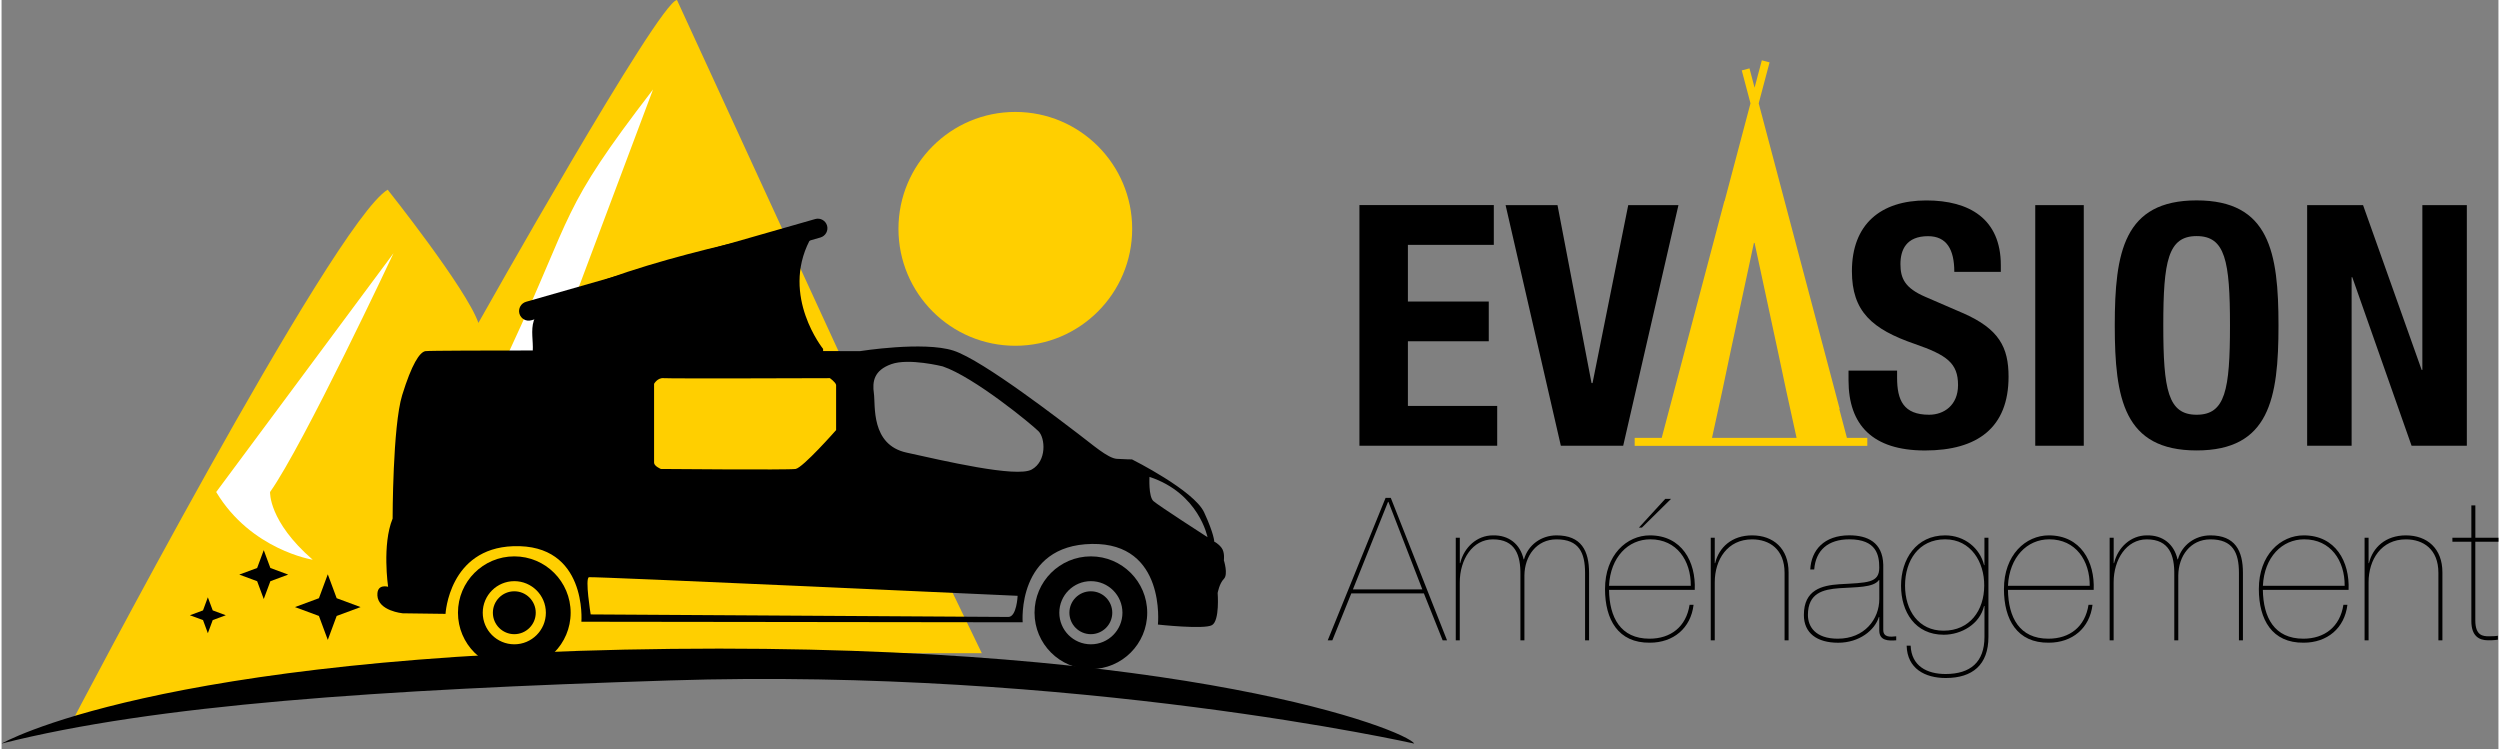
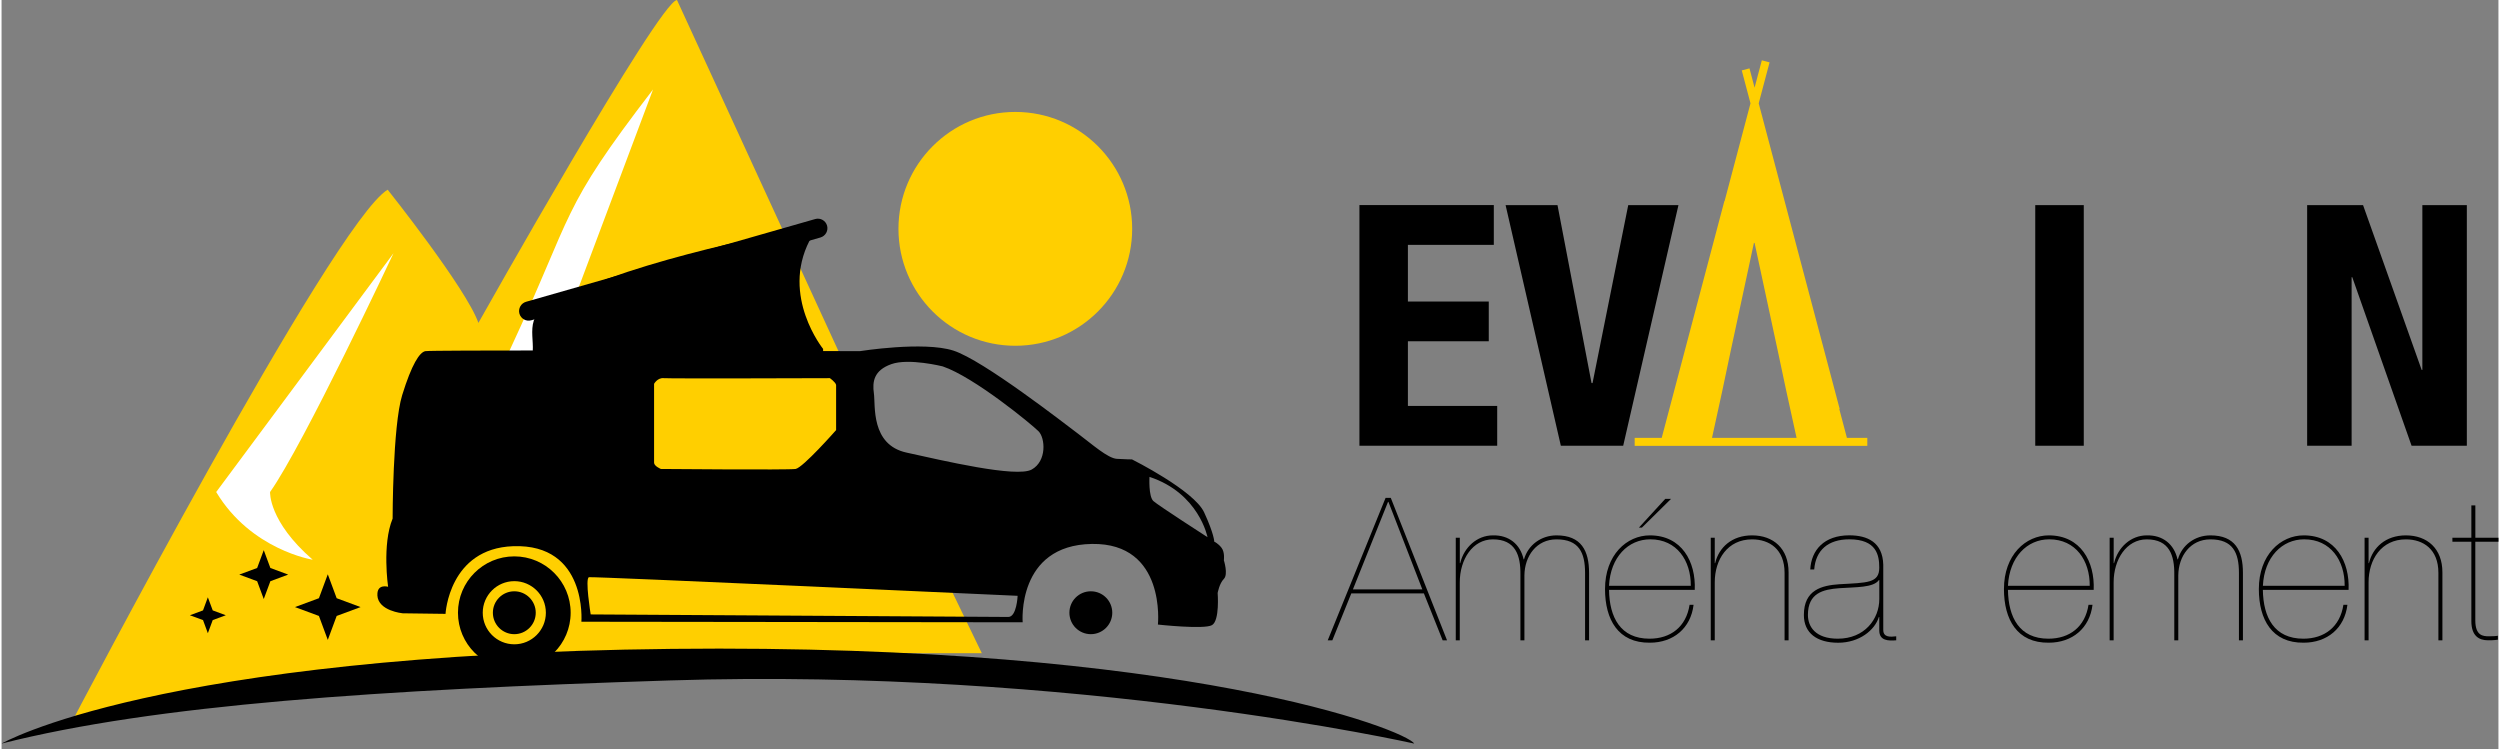
<svg xmlns="http://www.w3.org/2000/svg" width="267" height="80" viewBox="0 0 300 90" fill="none">
  <rect x="0" y="0" width="300" height="90" fill="#808080" stroke="none" />
  <g clip-path="url(#clip0_2003_2)">
    <path d="M162.171 71.3L159.894 76.932H159.34L166.292 59.815H166.914L173.673 76.932H173.146L170.894 71.3H162.171ZM170.706 70.819L166.632 60.296H166.585L162.364 70.819H170.706Z" fill="black" />
    <path d="M174.728 64.612H175.209V67.658H175.256C175.71 65.767 177.267 64.325 179.184 64.325C181.101 64.278 182.47 65.38 182.877 67.204H182.924C183.405 65.5 184.961 64.325 186.831 64.325C189.804 64.325 190.739 66.169 190.739 68.834V76.938H190.258V68.834C190.258 66.388 189.516 64.805 186.831 64.805C184.413 64.805 182.997 66.817 182.971 69.121V76.938H182.491V69.027C182.517 66.749 181.916 64.805 179.184 64.805C176.739 64.805 175.204 67.224 175.204 69.962V76.938H174.723V64.617L174.728 64.612Z" fill="black" />
    <path d="M193.136 70.866C193.183 74.174 194.505 76.739 197.999 76.739C200.538 76.739 202.408 75.323 202.816 72.664H203.296C202.962 75.49 200.852 77.22 198.046 77.22C194.233 77.267 192.656 74.44 192.656 70.772C192.656 66.671 195.268 64.325 198.046 64.325C201.881 64.325 203.583 67.491 203.437 70.871H193.131L193.136 70.866ZM202.962 70.385C202.988 67.365 201.285 64.8 198.099 64.8C195.44 64.8 193.303 66.932 193.136 70.385H202.962ZM200.59 59.936L197.091 63.389H196.73L199.896 59.936H200.59Z" fill="black" />
    <path d="M205.359 64.612H205.84V67.658H205.887C206.341 65.767 207.898 64.325 210.322 64.325C212.887 64.325 214.71 65.908 214.71 68.761V76.938H214.229V68.834C214.229 65.981 212.406 64.805 210.322 64.805C207.376 64.805 205.84 67.224 205.84 69.962V76.938H205.359V64.617V64.612Z" fill="black" />
    <path d="M217.316 68.421C217.436 66.096 218.972 64.319 222.012 64.319C224.196 64.319 226.013 65.161 226.087 67.846V75.684C226.087 76.619 226.975 76.525 227.643 76.452V76.932C226.708 77.006 225.606 77.006 225.606 75.736V74.132H225.559C225.078 75.715 223.208 77.225 220.67 77.225C218.131 77.225 216.548 76.076 216.548 73.891C216.548 70.845 218.732 70.344 220.79 70.197C224.17 70.004 225.606 70.077 225.606 68.207C225.606 66.723 225.293 64.8 222.012 64.8C219.447 64.8 217.964 66.117 217.792 68.421H217.311H217.316ZM225.611 69.691H225.564C224.917 70.626 222.785 70.532 220.795 70.673C218.852 70.819 217.034 71.248 217.034 73.886C217.034 75.302 217.943 76.739 220.628 76.739C223.84 76.739 225.611 74.388 225.611 71.969V69.691Z" fill="black" />
-     <path d="M238.242 72.81H238.195C237.693 74.989 235.463 76.264 233.353 76.264C229.926 76.264 228.223 73.531 228.223 70.365C228.223 67.198 230.046 64.325 233.52 64.325C235.87 64.325 237.714 65.882 238.195 67.898H238.242V64.612H238.723V76.525C238.723 79.879 236.805 81.463 233.593 81.463C231.101 81.463 228.965 80.334 228.897 77.58H229.378C229.472 80.026 231.342 80.982 233.572 80.982C236.544 80.982 238.247 79.566 238.247 76.525V72.81H238.242ZM233.52 64.8C230.333 64.8 228.704 67.365 228.704 70.359C228.704 73.353 230.333 75.778 233.327 75.778C236.492 75.778 238.216 73.332 238.216 70.359C238.242 67.533 236.612 64.8 233.52 64.8Z" fill="black" />
    <path d="M241.068 70.866C241.115 74.174 242.436 76.739 245.931 76.739C248.47 76.739 250.34 75.323 250.747 72.664H251.228C250.893 75.49 248.783 77.22 245.978 77.22C242.17 77.267 240.587 74.44 240.587 70.772C240.587 66.671 243.199 64.325 245.978 64.325C249.812 64.325 251.515 67.491 251.369 70.871H241.063L241.068 70.866ZM250.893 70.385C250.919 67.365 249.217 64.8 246.03 64.8C243.371 64.8 241.235 66.932 241.068 70.385H250.893Z" fill="black" />
    <path d="M253.291 64.612H253.771V67.658H253.818C254.273 65.767 255.83 64.325 257.747 64.325C259.664 64.278 261.032 65.38 261.44 67.204H261.487C261.967 65.5 263.524 64.325 265.394 64.325C268.366 64.325 269.301 66.169 269.301 68.834V76.938H268.821V68.834C268.821 66.388 268.079 64.805 265.394 64.805C262.975 64.805 261.56 66.817 261.534 69.121V76.938H261.053V69.027C261.079 66.749 260.478 64.805 257.747 64.805C255.302 64.805 253.766 67.224 253.766 69.962V76.938H253.286V64.617L253.291 64.612Z" fill="black" />
    <path d="M271.694 70.866C271.741 74.174 273.062 76.739 276.557 76.739C279.095 76.739 280.966 75.323 281.373 72.664H281.854C281.519 75.49 279.409 77.22 276.604 77.22C272.796 77.267 271.213 74.44 271.213 70.772C271.213 66.671 273.825 64.325 276.604 64.325C280.438 64.325 282.141 67.491 281.995 70.871H271.688L271.694 70.866ZM281.524 70.385C281.551 67.365 279.848 64.8 276.661 64.8C274.003 64.8 271.866 66.932 271.699 70.385H281.524Z" fill="black" />
    <path d="M283.917 64.612H284.397V67.658H284.444C284.899 65.767 286.455 64.325 288.879 64.325C291.444 64.325 293.267 65.908 293.267 68.761V76.938H292.786V68.834C292.786 65.981 290.963 64.805 288.879 64.805C285.933 64.805 284.397 67.224 284.397 69.962V76.938H283.917V64.617V64.612Z" fill="black" />
    <path d="M297.221 65.087V74.534C297.221 76.379 298.13 76.452 298.877 76.452C299.358 76.452 299.786 76.426 299.932 76.379V76.859C299.645 76.885 299.499 76.932 298.757 76.932C297.629 76.932 296.746 76.379 296.746 74.628V65.087H294.468V64.607H296.746V60.724H297.226V64.607H300.005V65.087H297.226H297.221Z" fill="black" />
    <path d="M179.294 24.646V29.422H168.972V36.225H178.688V41H168.972V48.775H179.701V53.551H163.148V24.641H179.299L179.294 24.646Z" fill="black" />
    <path d="M186.946 24.646L191.036 46.027H191.156L195.445 24.646H201.478L194.839 53.556H187.348L180.709 24.646H186.941H186.946Z" fill="black" />
-     <path d="M227.748 44.522V45.374C227.748 48.085 228.515 49.831 231.592 49.831C233.373 49.831 235.071 48.697 235.071 46.267C235.071 43.634 233.734 42.662 229.889 41.33C224.707 39.548 222.32 37.4 222.32 32.583C222.32 26.956 225.757 24.082 231.263 24.082C236.445 24.082 240.211 26.308 240.211 31.857V32.666H234.622C234.622 29.955 233.692 28.377 231.467 28.377C228.834 28.377 228.15 30.038 228.15 31.736C228.15 33.434 228.677 34.61 231.143 35.666L235.635 37.609C240.007 39.511 241.141 41.737 241.141 45.259C241.141 51.372 237.416 54.125 231.101 54.125C224.786 54.125 221.913 51.048 221.913 45.703V44.527H227.742L227.748 44.522Z" fill="black" />
    <path d="M244.348 53.556V24.646H250.178V53.556H244.348Z" fill="black" />
-     <path d="M263.738 24.077C272.482 24.077 273.574 30.31 273.574 39.098C273.574 47.887 272.482 54.12 263.738 54.12C254.994 54.12 253.902 47.882 253.902 39.098C253.902 30.315 254.994 24.077 263.738 24.077ZM263.738 49.831C267.18 49.831 267.745 46.873 267.745 39.098C267.745 31.324 267.175 28.366 263.738 28.366C260.301 28.366 259.732 31.36 259.732 39.098C259.732 46.837 260.296 49.831 263.738 49.831Z" fill="black" />
    <path d="M283.734 24.646L290.775 44.444H290.859V24.646H296.203V53.556H289.563L282.438 33.309H282.36V53.556H277.016V24.646H283.734Z" fill="black" />
    <path d="M221.719 52.61L220.805 49.151L220.852 49.141L211.121 12.415L212.427 7.493L211.497 7.247L210.625 10.534L210.013 8.214L209.084 8.459L210.134 12.415L207.02 24.165H206.994L199.467 52.61H196.218V53.572H224.169V52.61H221.735H221.719ZM206.744 46.967L207.752 42.186L210.546 29.187H210.625L213.419 42.186L214.433 46.967L215.671 52.61H205.511L206.744 46.967Z" fill="#FFCF00" />
    <path d="M107.762 27.494C107.762 19.735 114.051 13.449 121.803 13.449C129.555 13.449 135.844 19.74 135.844 27.494C135.844 35.248 129.555 41.544 121.803 41.544C114.051 41.544 107.762 35.253 107.762 27.494Z" fill="#FFCF00" />
    <path d="M8.264 87.085C8.264 87.085 39.809 26.747 46.391 22.791C46.391 22.791 55.85 34.662 57.292 38.795C57.292 38.795 78.996 0.178 81.153 0L106.623 55.385L117.776 78.479H87.641L44.886 79.738L34.235 81.379L20.21 84.629L8.269 87.079L8.264 87.085Z" fill="#FFCF00" />
    <path d="M25.789 59.115L47.09 30.43C47.09 30.43 36.304 53.404 32.261 59.115C32.261 59.115 32.052 62.626 37.385 67.251C37.385 67.251 29.968 66.08 25.789 59.115Z" fill="white" />
    <path d="M61.011 42.171C68.967 25.096 66.914 25.534 78.275 10.748L68.701 36.24C68.701 36.24 62.808 43.858 76.024 42.782C76.024 42.782 67.353 55.797 59.261 60.113C59.261 60.113 55.589 53.801 61.006 42.176L61.011 42.171Z" fill="white" />
    <path d="M0 89.342C0 89.342 18.512 78.63 80.516 77.962C142.52 77.293 168.841 87.779 169.729 89.342C169.729 89.342 129.137 80.193 80.291 81.755C45.288 82.873 18.512 84.655 0 89.342Z" fill="black" />
    <path d="M133.452 73.62C133.452 72.198 132.303 71.044 130.876 71.044C129.45 71.044 128.301 72.193 128.301 73.62C128.301 75.046 129.456 76.196 130.876 76.196C132.297 76.196 133.452 75.041 133.452 73.62Z" fill="black" />
-     <path d="M124.112 73.62C124.112 77.361 127.141 80.391 130.882 80.391C134.622 80.391 137.651 77.361 137.651 73.62C137.651 69.879 134.616 66.848 130.882 66.848C127.147 66.848 124.112 69.879 124.112 73.62ZM127.089 73.62C127.089 71.525 128.787 69.826 130.882 69.826C132.976 69.826 134.674 71.525 134.674 73.62C134.674 75.715 132.976 77.413 130.882 77.413C128.787 77.413 127.089 75.715 127.089 73.62Z" fill="black" />
    <path d="M64.182 73.62C64.182 72.198 63.028 71.044 61.607 71.044C60.186 71.044 59.032 72.193 59.032 73.62C59.032 75.046 60.186 76.196 61.607 76.196C63.028 76.196 64.182 75.041 64.182 73.62Z" fill="black" />
    <path d="M54.837 73.62C54.837 77.361 57.867 80.391 61.607 80.391C65.347 80.391 68.376 77.361 68.376 73.62C68.376 69.879 65.347 66.848 61.607 66.848C57.867 66.848 54.837 69.879 54.837 73.62ZM57.814 73.62C57.814 71.525 59.512 69.826 61.607 69.826C63.701 69.826 65.399 71.525 65.399 73.62C65.399 75.715 63.701 77.413 61.607 77.413C59.512 77.413 57.814 75.715 57.814 73.62Z" fill="black" />
    <path d="M45.152 71.519C45.241 73.416 48.198 73.688 48.198 73.688L53.343 73.756C53.343 73.756 53.75 65.897 61.471 65.626C70.403 65.312 69.666 74.701 69.666 74.701L122.686 74.769C122.686 74.769 121.939 65.49 131.012 65.354C139.95 65.218 138.936 75.041 138.936 75.041C138.936 75.041 144.489 75.652 145.434 75.109C146.38 74.566 146.113 71.248 146.113 71.248C146.113 71.248 146.317 70.098 146.86 69.555C147.404 69.011 146.86 67.319 146.86 67.319C146.86 67.319 146.996 66.373 146.589 65.829C146.181 65.286 145.706 65.082 145.706 65.082C145.706 65.082 145.706 64.199 144.489 61.56C143.272 58.922 135.823 55.197 135.823 55.197C135.823 55.197 135.076 55.197 133.995 55.129C132.914 55.061 131.017 53.368 129.393 52.15C127.768 50.933 117.948 43.278 114.359 42.124C110.771 40.974 103.118 42.192 103.118 42.192L80.704 42.124C80.704 42.124 51.588 42.056 50.909 42.192C50.23 42.327 49.284 43.749 48.135 47.474C46.986 51.199 46.986 62.308 46.986 62.308C45.701 65.422 46.443 70.501 46.443 70.501C46.443 70.501 45.09 70.093 45.158 71.519H45.152ZM137.923 57.297C143.883 59.262 144.896 64.544 144.896 64.544C144.896 64.544 139.004 60.751 138.398 60.207C137.787 59.664 137.923 57.297 137.923 57.297ZM100.271 51.675C100.271 51.675 96.275 56.215 95.398 56.346C94.52 56.482 79.215 56.346 79.215 56.346C79.215 56.346 78.4 56.006 78.4 55.599V46.115C78.4 46.115 78.808 45.368 79.549 45.436C80.296 45.504 99.525 45.436 99.525 45.436C99.525 45.436 100.204 45.912 100.271 46.251V51.67V51.675ZM123.772 56.414C121.944 57.428 113.074 55.332 108.739 54.381C104.403 53.436 105.014 48.691 104.811 47.27C104.607 45.849 104.811 44.496 106.911 43.749C109.01 43.002 113.074 44.02 113.074 44.02C116.867 45.306 123.772 50.996 124.587 51.811C125.402 52.621 125.606 55.4 123.772 56.414ZM70.581 69.351C71.087 69.252 122.08 71.587 122.08 71.587C122.08 71.587 121.975 74.127 120.962 74.127C119.949 74.127 70.784 73.823 70.784 73.823C70.784 73.823 70.074 69.456 70.581 69.351Z" fill="black" />
    <path d="M39.197 69.001L40.263 71.875L43.136 72.941L40.263 74.006L39.197 76.885L38.132 74.006L35.254 72.941L38.132 71.875L39.197 69.001Z" fill="black" />
    <path d="M31.503 66.101L32.297 68.243L34.439 69.037L32.297 69.832L31.503 71.974L30.709 69.832L28.562 69.037L30.709 68.243L31.503 66.101Z" fill="black" />
    <path d="M24.786 71.765L25.371 73.338L26.943 73.923L25.371 74.503L24.786 76.081L24.206 74.503L22.628 73.923L24.206 73.338L24.786 71.765Z" fill="black" />
    <path d="M98.705 41.915C98.705 41.915 93.627 35.613 97.08 28.91C97.08 28.91 99.331 27.055 95.727 27.593C93.021 28.001 73.146 31.919 65.154 37.019C62.49 38.717 64.746 42.019 63.304 43.54H98.71V41.915H98.705Z" fill="black" />
    <path d="M62.223 37.693C62.401 38.304 63.038 38.66 63.649 38.482L98.391 28.534C99.002 28.356 99.357 27.718 99.185 27.107C99.007 26.496 98.37 26.14 97.759 26.318L63.017 36.261C62.406 36.439 62.051 37.076 62.223 37.688V37.693Z" fill="black" />
  </g>
  <defs>
    <clipPath id="clip0_2003_2">
      <rect width="300" height="89.342" fill="white" />
    </clipPath>
  </defs>
</svg>